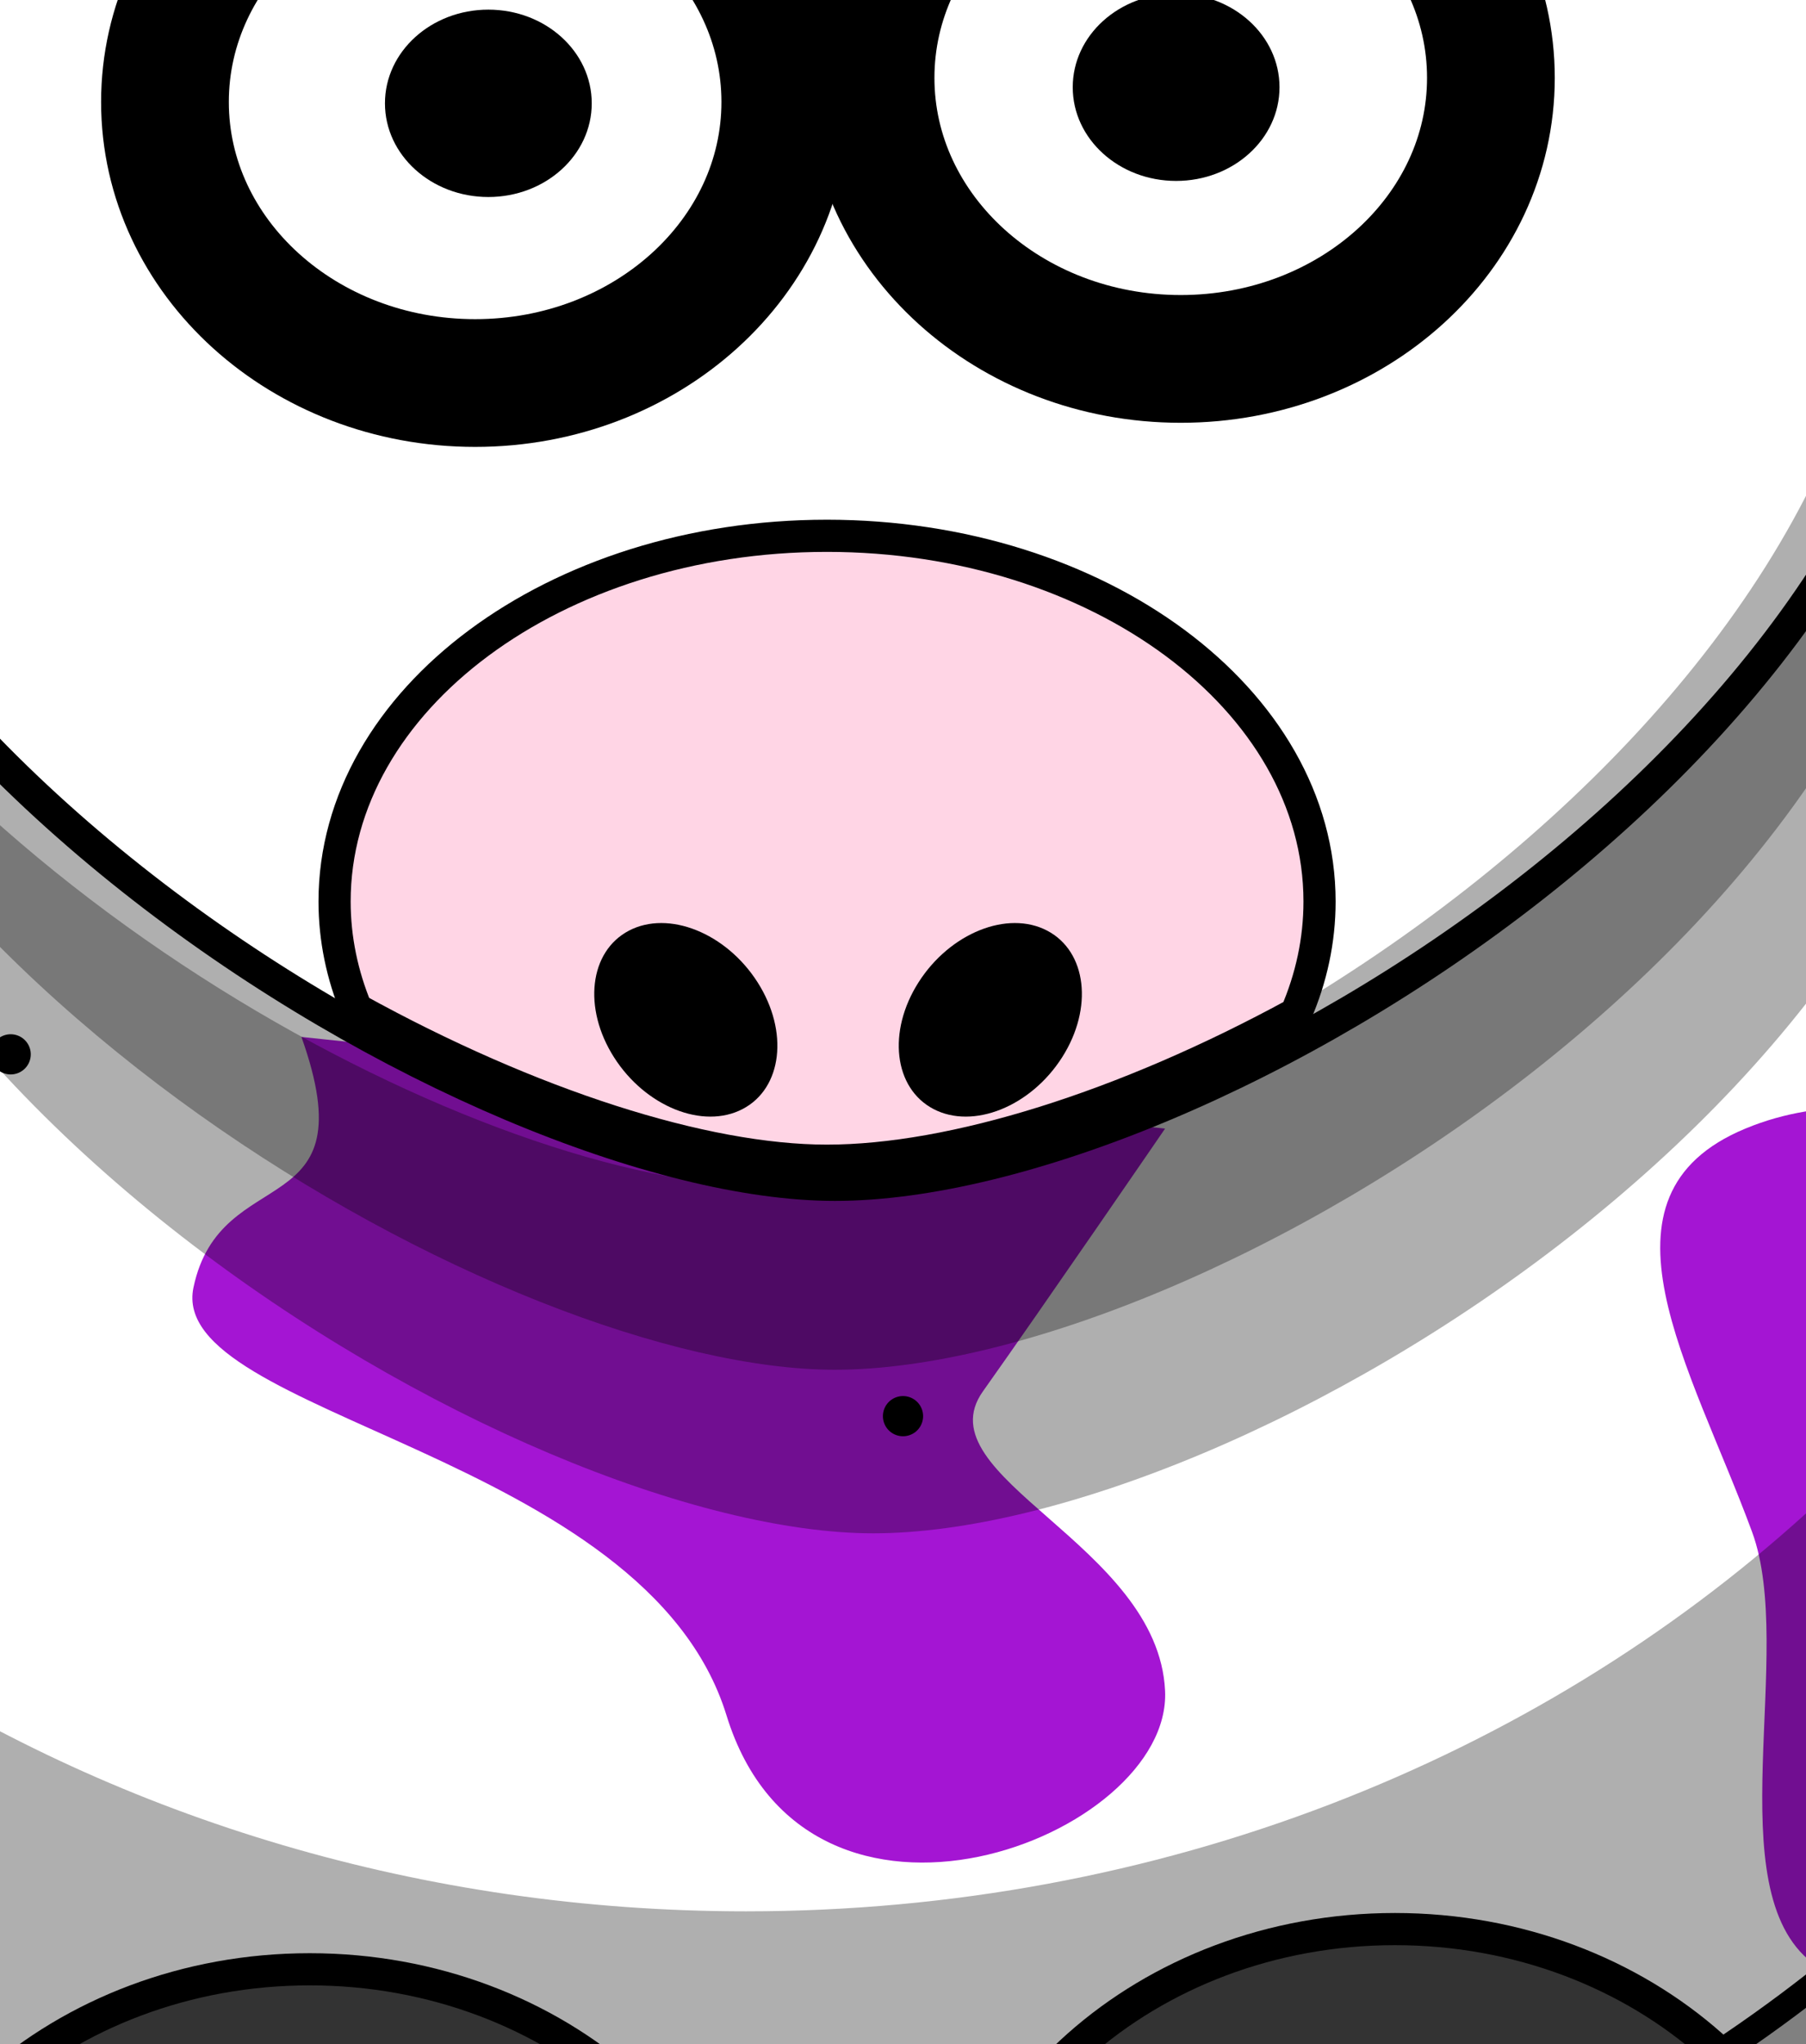
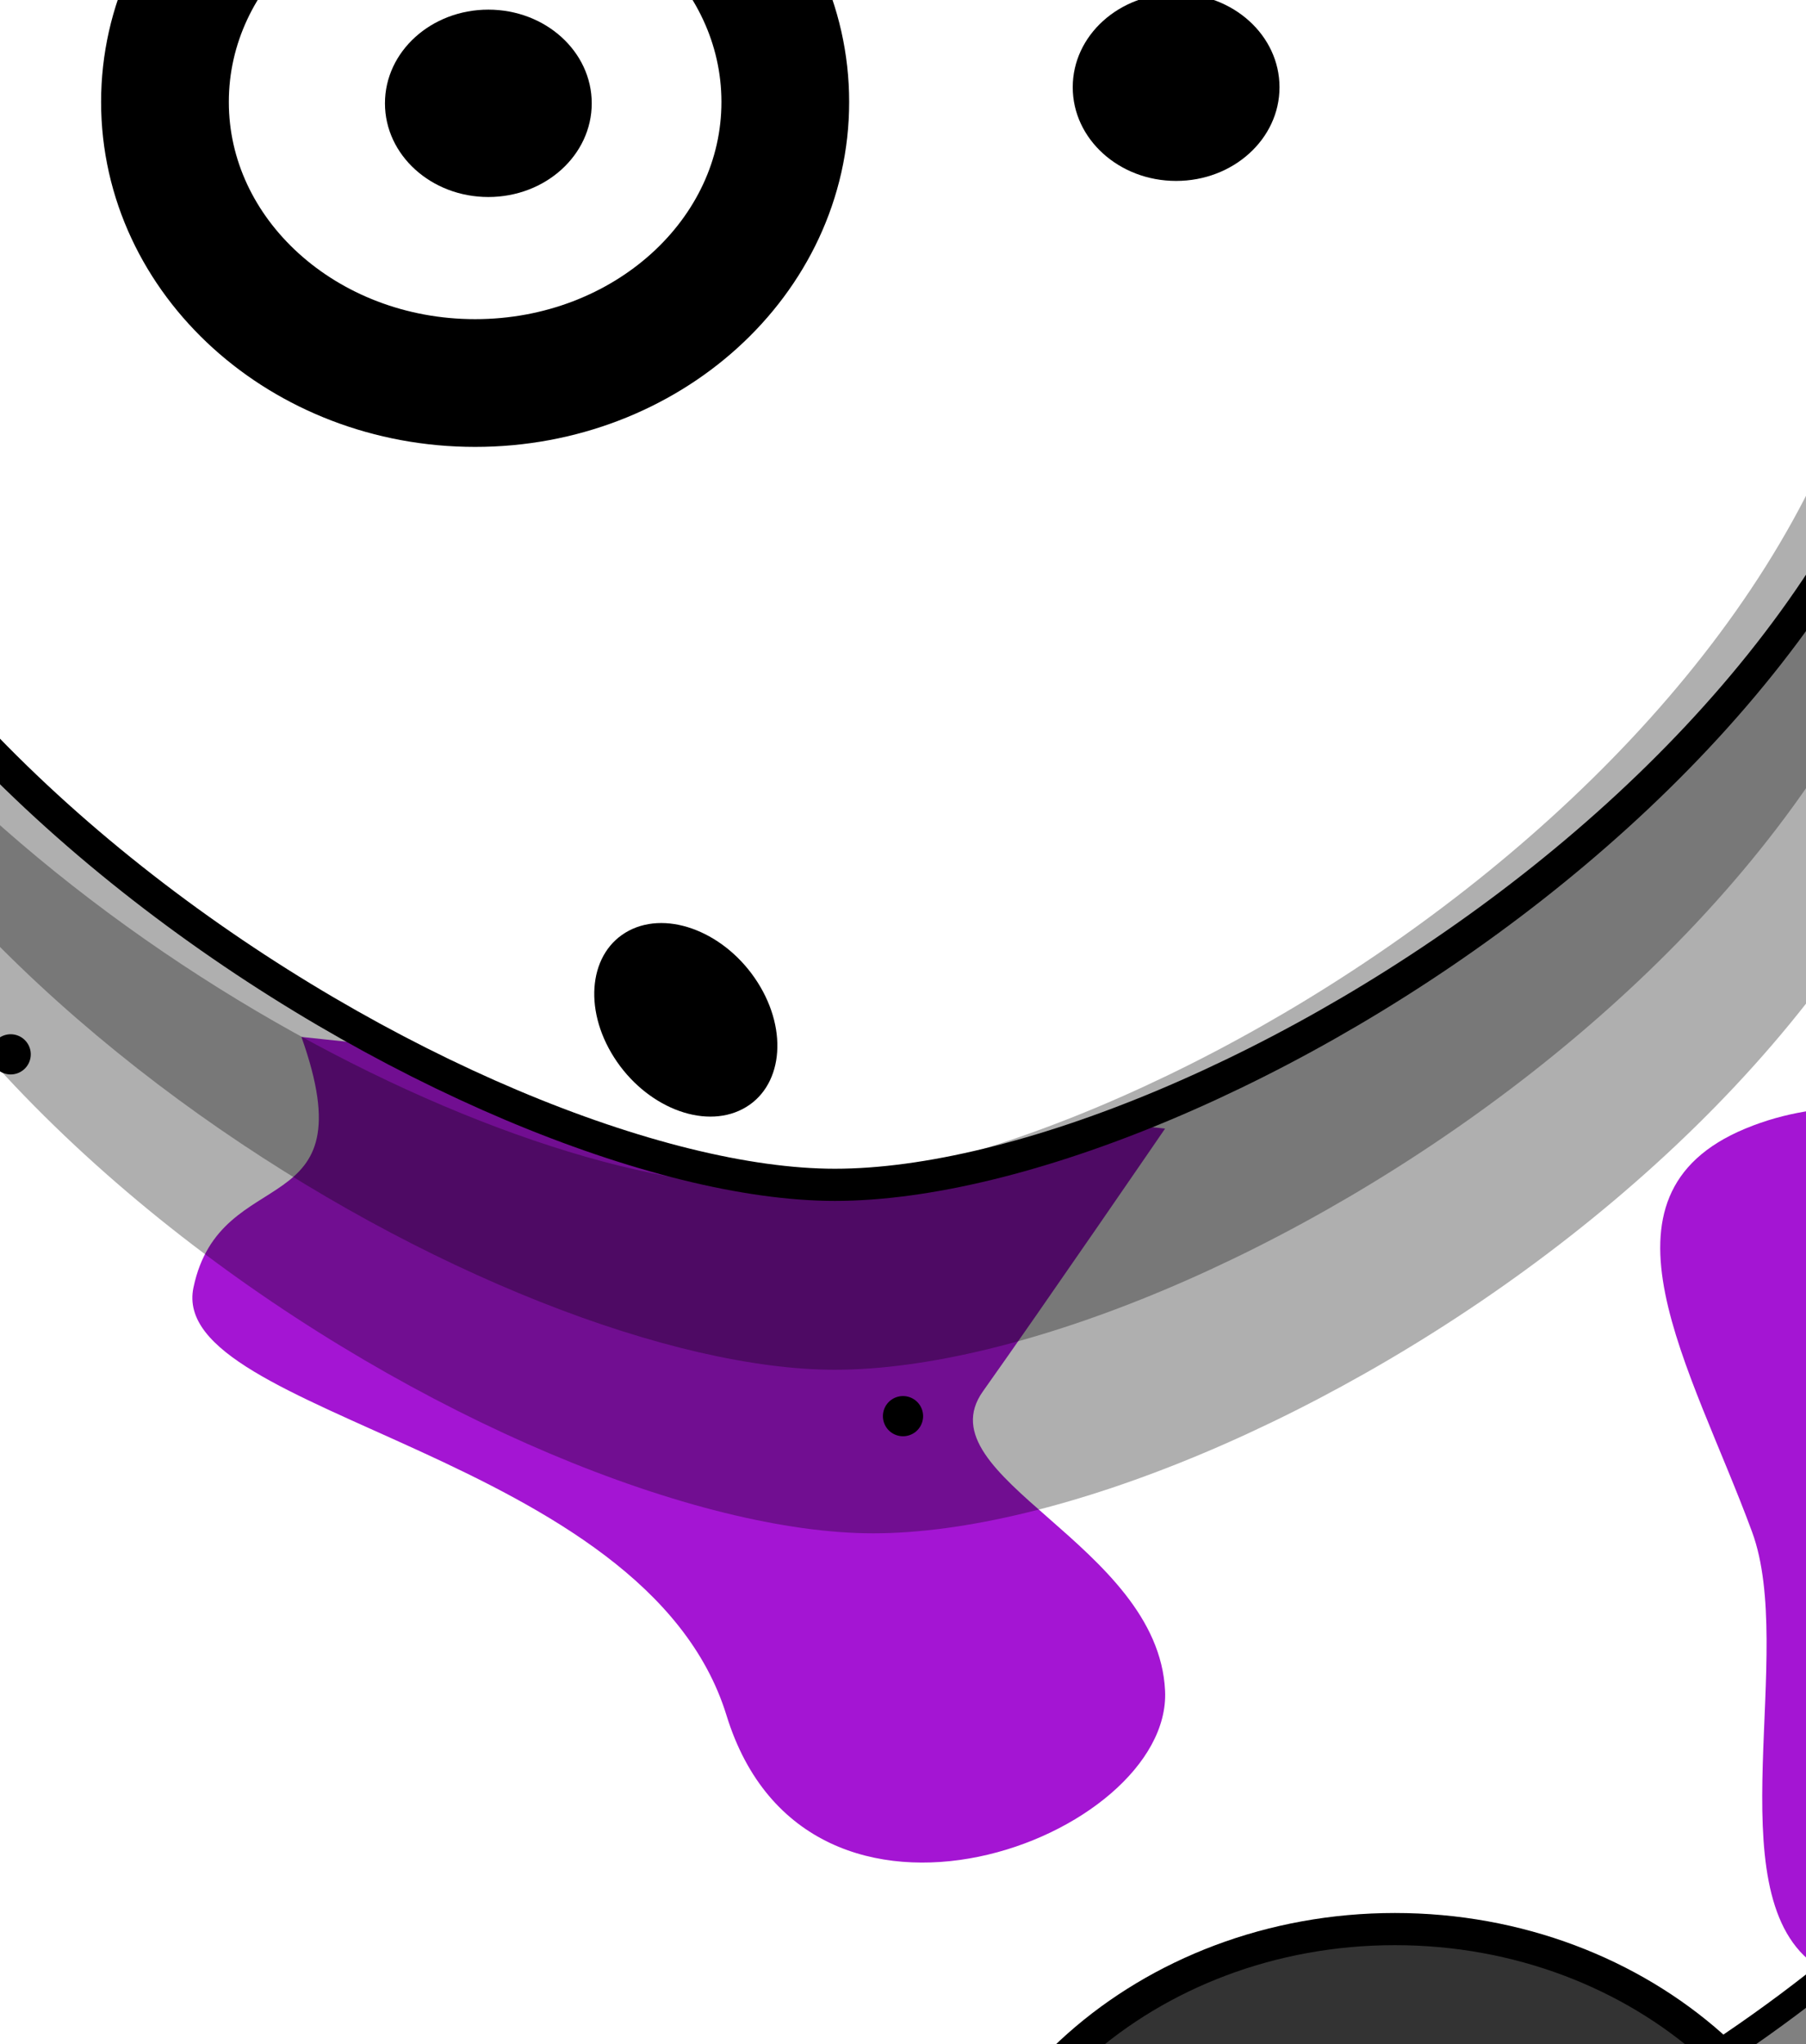
<svg xmlns="http://www.w3.org/2000/svg" width="224.656" height="254.265">
  <rect width="100%" height="100%" fill="#808080" stroke="none" />
  <title>*IMMA COW* by melanie</title>
  <g>
    <title>Layer 1</title>
    <path d="m290.345,118.924c0.031,93.298 -83.469,168.948 -186.481,168.948c-103.012,0 -186.511,-75.65 -186.481,-168.948c-0.031,-93.299 83.469,-168.947 186.481,-168.947c103.012,0 186.512,75.648 186.481,168.947z" stroke-width="3.287" stroke-miterlimit="4" stroke-linejoin="round" stroke-linecap="round" stroke="#000000" fill-rule="nonzero" fill="#ffffff" id="path2383" />
    <path d="m256.769,26.579c-9.195,10.106 -10.626,26.227 -7.763,32.45c2.113,4.591 16.129,6.849 29.534,7.982c-5.25,-14.448 -12.606,-28.034 -21.771,-40.432zm-329.278,45.326c-4.882,14.983 -7.507,30.809 -7.501,47.226c-0.003,8.576 0.721,17.002 2.098,25.228c13.929,7.326 32.008,31.437 47.422,33.258c19.305,2.281 15.108,-33.447 3.357,-35.728c-11.75,-2.28 -16.786,-19.004 -17.626,-37.249c-0.564,-12.251 -7.97,-24.162 -27.75,-32.735zm360.123,42.76c-4.962,2.092 -9.572,5.229 -13.429,9.74c-20.143,23.566 -36.929,7.602 -57.074,15.964c-20.144,8.362 -6.715,29.646 0.841,50.173c5.468,14.857 -4.437,44.439 7.501,53.592c38.196,-30.527 62.284,-75.236 62.267,-125.003c0,-1.501 -0.009,-2.975 -0.053,-4.466c-0.013,0.006 -0.037,-0.006 -0.053,0zm-250.119,14.301c8.393,23.566 -10.072,15.204 -13.429,31.167c-3.357,15.964 56.235,20.525 66.307,53.214c10.071,32.687 55.396,15.203 54.556,-3.041c-0.841,-18.244 -30.217,-26.606 -22.663,-37.25c7.554,-10.642 22.663,-32.687 22.663,-32.687l-107.435,-11.403z" stroke-width="1px" fill-rule="evenodd" fill="#a415d3" id="path3173" />
-     <path d="m279.072,60.977c0.129,2.593 0.212,5.232 0.212,7.854c0,93.23 -83.534,168.889 -186.473,168.889c-80.461,0 -149.119,-46.256 -175.245,-110.969c4.517,89.604 86.269,161.081 186.311,161.081c102.939,0 186.473,-75.657 186.473,-168.888c0,-20.356 -3.98,-39.89 -11.278,-57.967l0,0z" stroke-width="4" stroke-miterlimit="4" stroke-linejoin="round" stroke-linecap="round" fill-rule="nonzero" fill-opacity="0.314" fill="#000000" id="path3221" />
    <path d="m117.791,289.414c0,14.018 24.967,14.465 55.73,14.465c30.762,0 55.73,1.07 55.73,-14.465c0,-27.317 -24.968,-49.486 -55.73,-49.486c-30.763,0 -55.73,22.169 -55.73,49.486z" stroke-width="4" stroke-miterlimit="4" stroke-linejoin="round" stroke-linecap="round" stroke="#000000" fill-rule="nonzero" fill="#333333" id="path3172" />
    <path d="m247.951,64.517c0,69.655 -93.841,126.188 -139.324,126.188c-43.784,0 -139.325,-56.533 -139.325,-126.188c0,-69.656 41.923,-126.188 139.325,-126.188c97.418,0 139.324,56.532 139.324,126.188z" stroke-width="4" stroke-miterlimit="4" stroke-linejoin="round" stroke-linecap="round" fill-rule="nonzero" fill-opacity="0.314" fill="#000000" id="path3236" />
    <path d="m194.955,302.952c0,-25.236 -16.076,-40.768 -16.076,-40.768c0,0 6.43,21.355 5.359,40.768l10.717,0z" stroke-width="4" stroke-miterlimit="4" stroke-linejoin="round" stroke="#000000" fill-rule="evenodd" fill-opacity="0.314" fill="#000000" id="path3174" />
    <path d="m99.334,-104.982c-51.294,0.941 -86.71,17.968 -108.319,44.33c-40.968,-3.99 -75.014,36.428 -75.014,36.428c0,0 32.161,14.565 54.585,2.361c-4.084,13.433 -6.065,27.918 -6.065,43.029c0,69.656 95.551,126.196 139.335,126.196c45.483,0 139.336,-56.54 139.336,-126.196c0,-15.111 -1.982,-29.596 -6.066,-43.029c22.423,12.204 54.531,-2.361 54.531,-2.361c0,0 -34,-40.405 -74.961,-36.428c-22.237,-27.13 -59.088,-44.33 -112.84,-44.33c-1.522,0 -3.027,-0.028 -4.521,0z" stroke-width="4" stroke-miterlimit="4" stroke-linejoin="round" stroke-linecap="round" stroke="#000000" fill-rule="nonzero" fill="#ffffff" id="path3155" />
    <path d="m131.061,-101.947c43.788,27.641 -5.191,26.432 -14.897,35.898c-11.066,10.793 -15.322,26.213 -2.553,36.235c12.768,10.023 78.312,26.984 87.676,-0.771c4.828,-14.308 -0.964,-32.075 -3.989,-47.751c-17.055,-12.122 -38.995,-20.419 -66.237,-23.611l0,0z" stroke-width="1px" fill-rule="evenodd" fill="#a415d3" id="path3185" />
-     <path d="m97.686,12.684c0.005,19.303 -17.27,34.955 -38.583,34.955c-21.313,0 -38.589,-15.651 -38.582,-34.955c-0.006,-19.303 17.269,-34.955 38.582,-34.955c21.313,0 38.588,15.651 38.583,34.955z" stroke-width="15.889" stroke-miterlimit="4" stroke-linejoin="round" stroke-linecap="round" stroke="#000000" fill-rule="nonzero" fill="#ffffff" id="path3157" />
-     <path d="m185.459,9.684c0.007,19.303 -17.269,34.955 -38.582,34.955c-21.313,0 -38.588,-15.651 -38.583,-34.955c-0.005,-19.303 17.27,-34.955 38.583,-34.955c21.313,0 38.589,15.651 38.582,34.955z" stroke-width="15.889" stroke-miterlimit="4" stroke-linejoin="round" stroke-linecap="round" stroke="#000000" fill-rule="nonzero" fill="#ffffff" id="path3159" />
+     <path d="m97.686,12.684c0.005,19.303 -17.27,34.955 -38.583,34.955c-21.313,0 -38.589,-15.651 -38.582,-34.955c-0.006,-19.303 17.269,-34.955 38.582,-34.955c21.313,0 38.588,15.651 38.583,34.955" stroke-width="15.889" stroke-miterlimit="4" stroke-linejoin="round" stroke-linecap="round" stroke="#000000" fill-rule="nonzero" fill="#ffffff" id="path3157" />
    <path d="m159.163,10.851c0.002,6.434 -5.756,11.652 -12.86,11.652c-7.104,0 -12.864,-5.217 -12.86,-11.652c-0.004,-6.434 5.756,-11.652 12.86,-11.652c7.104,0 12.862,5.217 12.86,11.652z" stroke-width="47.667" stroke-miterlimit="4" stroke-linejoin="round" stroke-linecap="round" fill-rule="nonzero" fill="#000000" id="path3161" />
    <path d="m73.609,12.851c0.002,6.434 -5.756,11.652 -12.861,11.652c-7.104,0 -12.863,-5.217 -12.861,-11.652c-0.002,-6.434 5.756,-11.652 12.861,-11.652c7.104,0 12.863,5.217 12.861,11.652z" stroke-width="47.667" stroke-miterlimit="4" stroke-linejoin="round" stroke-linecap="round" fill-rule="nonzero" fill="#000000" id="path3163" />
-     <path d="m102.855,66.64c-33.814,0 -61.235,20.378 -61.235,45.487c0,4.655 0.96,9.165 2.713,13.395c21.641,11.94 43.232,18.84 58.522,18.84c15.659,0 37.04,-6.678 58.362,-18.31c1.895,-4.384 2.926,-9.076 2.926,-13.925c0,-25.109 -27.474,-45.487 -61.288,-45.487z" stroke-width="4" stroke-miterlimit="4" stroke-linejoin="round" stroke-linecap="round" stroke="#000000" fill-rule="nonzero" fill="#ffd5e5" id="path3210" />
    <path d="m237.603,2.823l-3.192,4.096c0.424,4.742 0.586,9.564 0.586,14.455c0,69.656 -93.851,126.196 -139.336,126.196c-35.25,0 -104.014,-36.63 -129.492,-87.263c12.966,62.056 97.332,110.054 137.686,110.054c45.483,0 139.336,-56.54 139.336,-126.196c0,-14.481 -1.832,-28.387 -5.588,-41.343l0,0z" stroke-width="4" stroke-miterlimit="4" stroke-linejoin="round" stroke-linecap="round" fill-rule="nonzero" fill-opacity="0.314" fill="#000000" id="path3231" />
-     <path d="m94.258,294.414c0,14.018 -24.967,14.465 -55.73,14.465c-30.763,0 -55.73,1.07 -55.73,-14.465c0,-27.317 24.967,-49.486 55.73,-49.486c30.763,0 55.73,22.169 55.73,49.486z" stroke-width="4" stroke-miterlimit="4" stroke-linejoin="round" stroke-linecap="round" stroke="#000000" fill-rule="nonzero" fill="#333333" id="path3329" />
    <path d="m15.093,302.952c0,-25.236 16.076,-40.768 16.076,-40.768c0,0 -6.43,21.355 -5.359,40.768l-10.717,0z" stroke-width="4" stroke-miterlimit="4" stroke-linejoin="round" stroke="#000000" fill-rule="evenodd" fill-opacity="0.314" fill="#000000" id="path3331" />
-     <path d="m132.118,131.508c-3.904,6.126 -11.068,9.003 -15.998,6.425c-4.932,-2.58 -5.763,-9.636 -1.856,-15.762c3.902,-6.126 11.066,-9.002 15.996,-6.423c4.932,2.579 5.763,9.635 1.858,15.76z" stroke-width="47.667" stroke-miterlimit="4" stroke-linejoin="round" stroke-linecap="round" fill-rule="nonzero" fill="#000000" id="path2398" />
    <path d="m76.384,131.508c3.903,6.126 11.067,9.003 15.997,6.425c4.932,-2.58 5.763,-9.636 1.857,-15.762c-3.904,-6.126 -11.068,-9.002 -15.998,-6.423c-4.931,2.579 -5.762,9.635 -1.856,15.76z" stroke-width="47.667" stroke-miterlimit="4" stroke-linejoin="round" stroke-linecap="round" fill-rule="nonzero" fill="#000000" id="path2412" />
    <path d="m12.357,-56.328c-12.484,-2.048 -26.388,-33.151 -21.281,-39.319c5.107,-6.168 44.901,6.887 45.966,20.816c0.94,12.288 -9.169,21.048 -24.685,18.503z" stroke-width="4" stroke-miterlimit="4" stroke="#000000" fill-rule="evenodd" fill="#a715d8" id="path2399" />
    <path d="m186.371,-62.328c12.484,-2.048 26.388,-33.151 21.281,-39.319c-5.108,-6.168 -44.901,6.887 -45.967,20.816c-0.939,12.288 9.17,21.048 24.686,18.503z" stroke-width="4" stroke-miterlimit="4" stroke="#000000" fill-rule="evenodd" fill="#a415d3" id="path3171" />
    <polyline points="1.328,131.133 1.328,131.133" stroke-width="5" stroke-linecap="round" stroke="#000000" fill="none" id="svg_2" />
    <path d="m138.328,38.133" stroke-width="5" stroke="#000000" fill="none" id="svg_5" />
    <polyline points="112.328,176.133 112.328,176.133" stroke-width="5" stroke-linejoin="null" stroke-linecap="round" stroke-dasharray="null" stroke="#000000" fill="none" id="svg_7" />
  </g>
</svg>